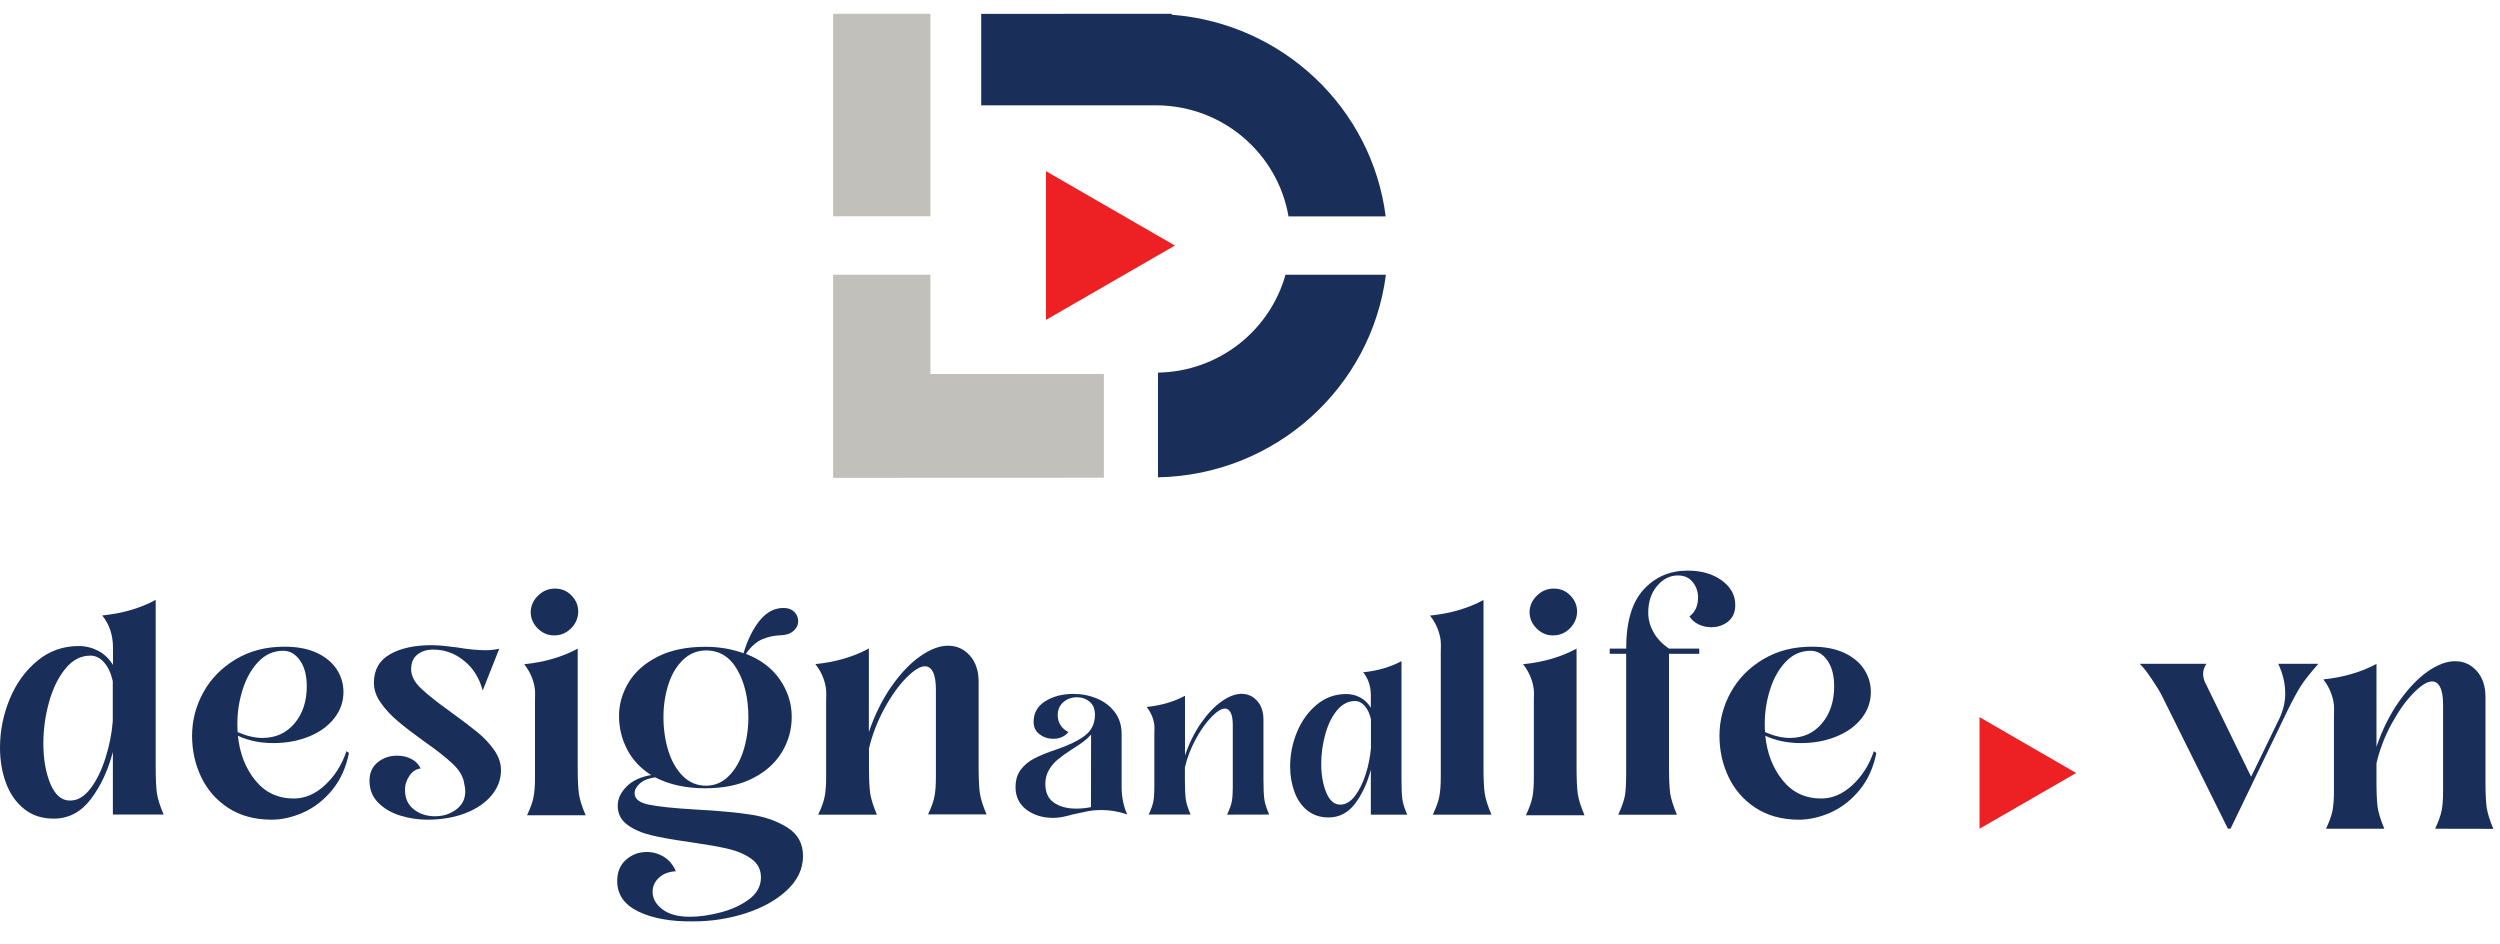
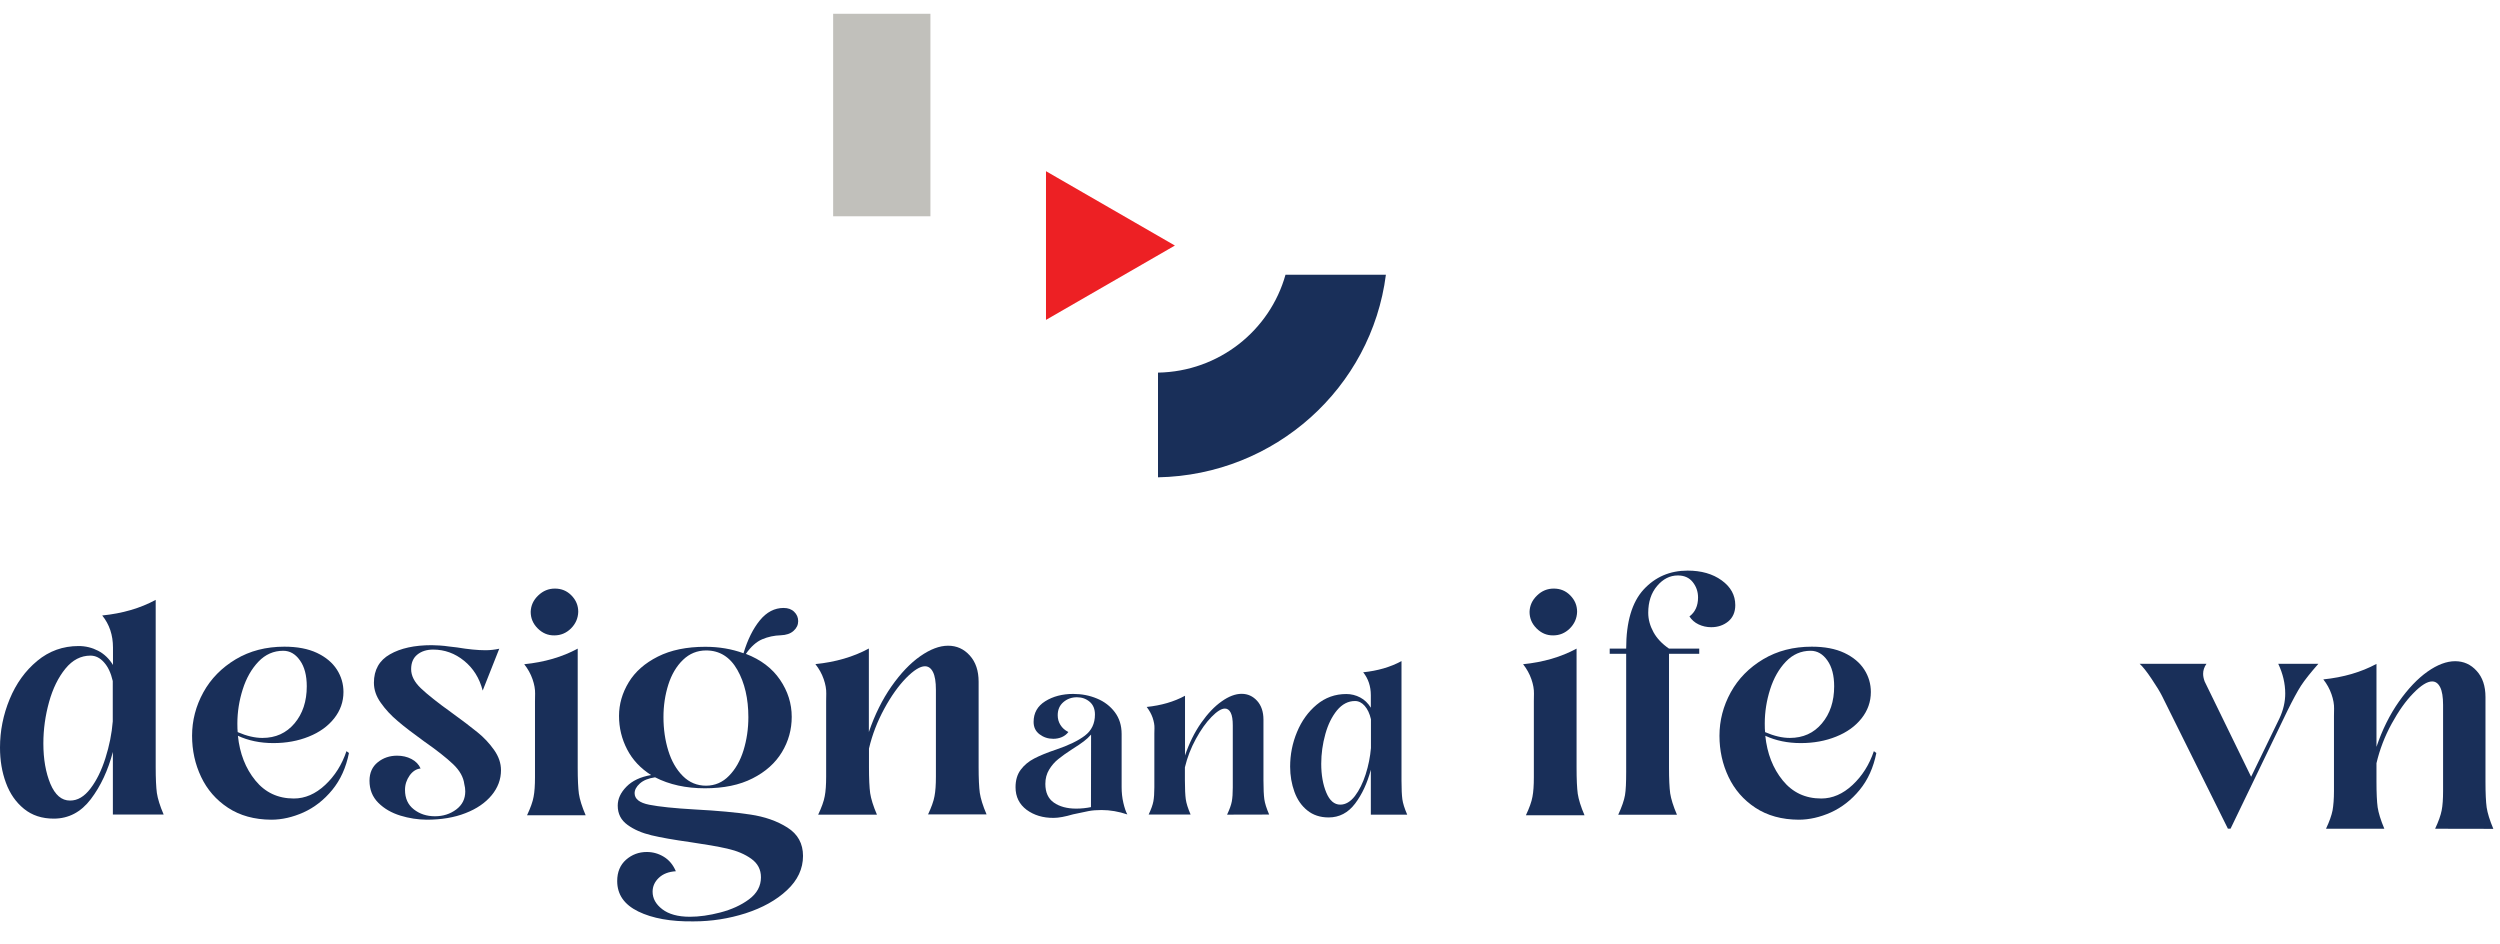
<svg xmlns="http://www.w3.org/2000/svg" version="1.1" id="Layer_1" x="0px" y="0px" viewBox="0 0 232.34 87.72" style="enable-background:new 0 0 232.34 87.72;" xml:space="preserve">
  <style type="text/css">
	.st0{fill:#192F59;}
	.st1{fill:#ED2024;}
	.st2{fill:#C1C0BB;}
</style>
  <g>
    <g>
      <g>
        <g>
          <path class="st0" d="M10.49,75.71v-5.83c-0.45,1.72-1.14,3.19-2.05,4.39S6.38,76.08,5,76.08c-1.1,0-2.02-0.3-2.77-0.91      s-1.31-1.41-1.68-2.42C0.18,71.75,0,70.66,0,69.48c0-1.55,0.3-3.06,0.9-4.51c0.6-1.45,1.45-2.63,2.56-3.55      c1.11-0.92,2.39-1.38,3.85-1.38c0.64,0,1.25,0.15,1.81,0.44s1.02,0.73,1.38,1.32v-1.62c0-1.16-0.33-2.15-1-2.98      c1.88-0.19,3.53-0.67,4.97-1.45v15.52c0,1.1,0.04,1.91,0.11,2.43c0.08,0.52,0.28,1.19,0.63,2h-4.72V75.71z M8.41,73.28      c0.57-0.75,1.03-1.69,1.39-2.83c0.36-1.14,0.59-2.27,0.68-3.41v-3.75c-0.17-0.74-0.44-1.32-0.81-1.73      c-0.37-0.42-0.79-0.63-1.26-0.63c-0.89,0-1.67,0.4-2.33,1.21s-1.17,1.84-1.52,3.1c-0.35,1.26-0.53,2.54-0.53,3.85      c0,1.46,0.22,2.71,0.65,3.75c0.44,1.04,1.04,1.56,1.82,1.56C7.21,74.41,7.84,74.03,8.41,73.28z" />
          <path class="st0" d="M21.19,75.07c-1.11-0.73-1.94-1.69-2.5-2.87s-0.84-2.46-0.84-3.82c0-1.42,0.35-2.77,1.05-4.04      c0.7-1.27,1.71-2.29,3.01-3.07c1.31-0.78,2.81-1.17,4.52-1.17c1.19,0,2.2,0.19,3.03,0.58c0.82,0.39,1.44,0.91,1.85,1.55      s0.61,1.34,0.61,2.08c0,0.91-0.29,1.73-0.87,2.46c-0.58,0.73-1.36,1.29-2.36,1.69c-0.99,0.4-2.09,0.6-3.28,0.6      c-1.23,0-2.33-0.23-3.3-0.68c0.17,1.65,0.71,3.03,1.62,4.15s2.1,1.68,3.58,1.68c1.04,0,2.01-0.42,2.91-1.26      c0.9-0.84,1.56-1.89,1.98-3.14l0.23,0.17c-0.27,1.35-0.78,2.49-1.55,3.43s-1.66,1.63-2.67,2.09c-1.01,0.45-2.01,0.68-3,0.68      C23.64,76.17,22.3,75.8,21.19,75.07z M27.37,67.23c0.76-0.9,1.14-2.05,1.14-3.45c0-1-0.21-1.81-0.63-2.4      c-0.42-0.6-0.94-0.9-1.56-0.9c-0.89,0-1.66,0.34-2.3,1.01c-0.64,0.67-1.13,1.53-1.46,2.57c-0.33,1.04-0.5,2.1-0.5,3.18      c0,0.36,0.01,0.63,0.03,0.8c0.83,0.36,1.6,0.54,2.3,0.54C25.62,68.58,26.61,68.13,27.37,67.23z" />
          <path class="st0" d="M37.21,75.8c-0.81-0.25-1.5-0.64-2.05-1.19s-0.82-1.23-0.82-2.05c0-0.74,0.26-1.31,0.77-1.72      c0.51-0.41,1.11-0.61,1.79-0.61c0.49,0,0.94,0.1,1.34,0.31s0.68,0.5,0.85,0.88c-0.4,0.04-0.74,0.26-1.02,0.65      c-0.28,0.4-0.43,0.84-0.43,1.34c0,0.78,0.27,1.38,0.82,1.81s1.2,0.64,1.96,0.64s1.42-0.21,1.98-0.63      c0.56-0.42,0.84-0.98,0.84-1.68c0-0.23-0.03-0.45-0.09-0.68c-0.08-0.64-0.42-1.26-1.04-1.85c-0.62-0.59-1.52-1.3-2.71-2.13      c-1.02-0.74-1.84-1.36-2.44-1.88c-0.61-0.51-1.13-1.07-1.56-1.68c-0.44-0.61-0.65-1.23-0.65-1.88c0-1.19,0.5-2.08,1.49-2.64      c0.99-0.57,2.29-0.85,3.88-0.85l0.74,0.03c0.3,0.02,0.59,0.05,0.85,0.09c0.27,0.04,0.52,0.07,0.77,0.09      c1.02,0.17,1.9,0.26,2.64,0.26c0.44,0,0.86-0.05,1.28-0.14l-1.54,3.89c-0.3-1.16-0.88-2.08-1.73-2.77      c-0.85-0.69-1.81-1.04-2.87-1.04c-0.61,0-1.1,0.16-1.48,0.47s-0.57,0.76-0.57,1.35c0,0.61,0.3,1.2,0.91,1.78      c0.61,0.58,1.54,1.32,2.81,2.23c1.02,0.74,1.84,1.36,2.44,1.85c0.61,0.49,1.12,1.04,1.55,1.65s0.64,1.23,0.64,1.88      c0,0.85-0.29,1.63-0.87,2.33c-0.58,0.7-1.39,1.26-2.43,1.66c-1.04,0.41-2.25,0.61-3.61,0.61C38.84,76.17,38.02,76.05,37.21,75.8      z" />
          <path class="st0" d="M48.98,75.77c0.32-0.68,0.53-1.26,0.61-1.72c0.09-0.46,0.13-1.07,0.13-1.81v-0.9v-6.17      c0-0.06,0-0.29,0.01-0.7c0.01-0.41-0.07-0.86-0.24-1.35s-0.43-0.96-0.77-1.39c1.88-0.19,3.53-0.67,4.97-1.45v11.06      c0,1.1,0.04,1.91,0.11,2.43c0.08,0.52,0.28,1.19,0.63,2H48.98z M49.97,58.4c-0.44-0.44-0.65-0.95-0.65-1.54      c0.02-0.59,0.25-1.09,0.7-1.52s0.96-0.64,1.55-0.64c0.61,0,1.12,0.21,1.54,0.64s0.63,0.93,0.63,1.52      c-0.02,0.61-0.25,1.12-0.68,1.55c-0.44,0.43-0.95,0.64-1.54,0.64C50.92,59.06,50.41,58.84,49.97,58.4z" />
          <path class="st0" d="M59.32,84.71c-1.31-0.64-1.96-1.58-1.96-2.83c0-0.83,0.27-1.49,0.82-1.98c0.55-0.48,1.19-0.72,1.93-0.72      c0.57,0,1.1,0.15,1.59,0.45c0.49,0.3,0.86,0.75,1.11,1.34c-0.66,0.04-1.19,0.24-1.58,0.61s-0.58,0.8-0.58,1.29      c0,0.63,0.3,1.17,0.9,1.63s1.45,0.7,2.57,0.7c0.85,0,1.8-0.13,2.83-0.4c1.03-0.27,1.92-0.67,2.66-1.22s1.11-1.23,1.11-2.05      c0-0.72-0.3-1.29-0.9-1.72c-0.6-0.43-1.34-0.74-2.22-0.94s-2.04-0.4-3.48-0.61c-1.5-0.21-2.69-0.42-3.57-0.63      s-1.63-0.53-2.23-0.97c-0.61-0.44-0.91-1.03-0.91-1.79c0-0.63,0.27-1.21,0.81-1.76s1.3-0.91,2.29-1.08      c-0.99-0.63-1.73-1.42-2.23-2.39s-0.75-2-0.75-3.1s0.3-2.14,0.9-3.13c0.6-0.99,1.5-1.78,2.71-2.39s2.68-0.91,4.41-0.91      c1.27,0,2.45,0.2,3.55,0.6c0.38-1.27,0.89-2.29,1.52-3.06c0.63-0.77,1.37-1.15,2.2-1.15c0.42,0,0.75,0.12,0.99,0.36      c0.25,0.24,0.37,0.53,0.37,0.87s-0.14,0.64-0.43,0.9c-0.29,0.26-0.68,0.39-1.19,0.41c-0.61,0.02-1.18,0.14-1.72,0.37      c-0.54,0.23-1.05,0.68-1.52,1.36c1.38,0.53,2.44,1.33,3.17,2.4c0.73,1.07,1.09,2.22,1.09,3.45c0,1.18-0.3,2.27-0.91,3.28      s-1.52,1.83-2.73,2.44c-1.21,0.62-2.69,0.92-4.43,0.92c-1.76,0-3.31-0.34-4.63-1.02c-0.63,0.09-1.1,0.29-1.42,0.58      s-0.48,0.59-0.48,0.9c0,0.53,0.45,0.89,1.36,1.07s2.33,0.33,4.26,0.44c2.08,0.11,3.8,0.27,5.13,0.47      c1.34,0.2,2.49,0.6,3.45,1.21c0.97,0.61,1.45,1.49,1.45,2.64c0,1.19-0.5,2.26-1.49,3.18c-0.99,0.93-2.28,1.64-3.85,2.15      c-1.57,0.5-3.18,0.75-4.83,0.75C62.35,85.66,60.63,85.35,59.32,84.71z M67.75,72.1c0.6-0.61,1.05-1.4,1.35-2.37      c0.3-0.98,0.45-2,0.45-3.08c0-1.72-0.34-3.19-1.02-4.39c-0.68-1.2-1.65-1.81-2.9-1.81c-0.83,0-1.55,0.29-2.16,0.88      c-0.61,0.59-1.06,1.36-1.36,2.3c-0.3,0.95-0.45,1.95-0.45,3.01c0,1.12,0.15,2.16,0.45,3.13c0.3,0.97,0.75,1.75,1.35,2.35      c0.6,0.6,1.32,0.9,2.17,0.9C66.45,73.01,67.16,72.71,67.75,72.1z" />
          <path class="st0" d="M86.24,75.71c0.32-0.68,0.53-1.26,0.61-1.72c0.09-0.46,0.13-1.07,0.13-1.81v-0.91v-7.16      c0-0.74-0.09-1.29-0.27-1.65c-0.18-0.36-0.43-0.54-0.75-0.54c-0.45,0-1.04,0.37-1.75,1.09c-0.71,0.73-1.39,1.68-2.03,2.86      s-1.12,2.41-1.42,3.7v1.71c0,1.1,0.04,1.91,0.11,2.43c0.08,0.52,0.28,1.19,0.63,2h-5.46c0.32-0.68,0.53-1.26,0.61-1.72      c0.09-0.46,0.13-1.07,0.13-1.81v-0.91v-6.11c0-0.06,0-0.29,0.01-0.7c0.01-0.41-0.07-0.86-0.24-1.35s-0.43-0.96-0.77-1.39      c1.88-0.19,3.53-0.67,4.97-1.45v7.76c0.55-1.61,1.25-3.02,2.1-4.24c0.85-1.21,1.74-2.15,2.67-2.8c0.93-0.65,1.79-0.98,2.59-0.98      c0.8,0,1.47,0.3,2.02,0.91s0.82,1.42,0.82,2.44v7.9c0,1.1,0.04,1.91,0.11,2.43c0.08,0.52,0.28,1.19,0.63,2h-5.45V75.71z" />
          <path class="st0" d="M95.41,75.26c-0.68-0.51-1.03-1.21-1.03-2.1c0-0.65,0.16-1.19,0.48-1.62c0.32-0.43,0.74-0.78,1.26-1.05      c0.52-0.27,1.2-0.55,2.04-0.83c1.15-0.39,2.04-0.82,2.66-1.29c0.62-0.47,0.94-1.12,0.94-1.96c0-0.51-0.16-0.91-0.49-1.19      c-0.33-0.28-0.72-0.42-1.18-0.42c-0.49,0-0.91,0.15-1.26,0.45c-0.35,0.3-0.53,0.7-0.53,1.22c0,0.33,0.08,0.63,0.25,0.9      c0.17,0.28,0.42,0.5,0.74,0.66c-0.15,0.2-0.35,0.36-0.6,0.47s-0.52,0.16-0.8,0.16c-0.49,0-0.91-0.14-1.28-0.42      c-0.37-0.28-0.55-0.66-0.55-1.15c0-0.83,0.36-1.47,1.08-1.92s1.59-0.68,2.6-0.68c0.79,0,1.52,0.14,2.21,0.43      c0.68,0.28,1.24,0.71,1.66,1.27c0.42,0.56,0.63,1.24,0.63,2.02v4.94c0,0.5,0.05,0.99,0.16,1.46s0.23,0.83,0.37,1.08      c-0.8-0.27-1.6-0.41-2.4-0.41c-0.45,0-0.85,0.03-1.21,0.1s-0.84,0.17-1.43,0.3c-0.75,0.22-1.35,0.33-1.81,0.33      C96.93,76.02,96.09,75.76,95.41,75.26z M101.4,68.27c-0.2,0.23-0.43,0.44-0.68,0.63c-0.25,0.19-0.6,0.43-1.05,0.71      c-0.54,0.35-0.98,0.66-1.32,0.94c-0.34,0.27-0.62,0.6-0.85,0.98c-0.23,0.38-0.35,0.82-0.35,1.32c0,0.79,0.26,1.37,0.79,1.74      c0.53,0.37,1.22,0.56,2.07,0.56c0.49,0,0.95-0.05,1.38-0.14L101.4,68.27L101.4,68.27z" />
          <path class="st0" d="M114.04,75.71c0.23-0.49,0.38-0.9,0.44-1.23s0.09-0.76,0.09-1.29v-0.65v-5.12c0-0.53-0.06-0.92-0.19-1.18      s-0.31-0.39-0.54-0.39c-0.33,0-0.74,0.26-1.25,0.78s-0.99,1.2-1.45,2.04c-0.46,0.84-0.8,1.72-1.02,2.64v1.22      c0,0.79,0.03,1.37,0.08,1.74c0.05,0.37,0.2,0.85,0.45,1.43h-3.9c0.23-0.49,0.38-0.9,0.44-1.23s0.09-0.76,0.09-1.29v-0.64v-4.37      c0-0.04,0-0.21,0.01-0.5s-0.05-0.61-0.17-0.97c-0.12-0.35-0.31-0.68-0.55-1c1.34-0.14,2.53-0.48,3.56-1.04v5.55      c0.39-1.15,0.89-2.16,1.5-3.03c0.61-0.87,1.25-1.54,1.91-2c0.66-0.47,1.28-0.7,1.85-0.7s1.05,0.22,1.44,0.65      s0.59,1.02,0.59,1.75v5.65c0,0.79,0.03,1.37,0.08,1.74c0.05,0.37,0.2,0.85,0.45,1.43L114.04,75.71L114.04,75.71z" />
          <path class="st0" d="M127.4,75.71v-4.17c-0.33,1.23-0.81,2.28-1.46,3.14c-0.65,0.86-1.47,1.29-2.46,1.29      c-0.79,0-1.45-0.22-1.98-0.65c-0.54-0.43-0.94-1.01-1.2-1.73s-0.4-1.5-0.4-2.34c0-1.11,0.21-2.19,0.64-3.22      c0.43-1.04,1.04-1.88,1.83-2.54c0.79-0.66,1.71-0.99,2.75-0.99c0.46,0,0.89,0.11,1.29,0.32s0.73,0.53,0.99,0.95v-1.16      c0-0.83-0.24-1.54-0.71-2.13c1.34-0.14,2.53-0.48,3.56-1.04v11.1c0,0.79,0.03,1.37,0.08,1.74c0.05,0.37,0.2,0.85,0.45,1.43      C130.78,75.71,127.4,75.71,127.4,75.71z M125.92,73.98c0.41-0.54,0.74-1.21,1-2.02s0.42-1.63,0.49-2.44v-2.68      c-0.12-0.53-0.32-0.94-0.58-1.24c-0.26-0.3-0.57-0.45-0.9-0.45c-0.64,0-1.19,0.29-1.67,0.86c-0.47,0.58-0.84,1.31-1.09,2.22      c-0.25,0.9-0.38,1.82-0.38,2.75c0,1.04,0.16,1.94,0.47,2.68c0.31,0.75,0.75,1.12,1.3,1.12      C125.05,74.78,125.51,74.51,125.92,73.98z" />
-           <path class="st0" d="M133.16,75.71c0.32-0.68,0.53-1.26,0.61-1.72c0.09-0.46,0.13-1.07,0.13-1.81v-0.91V60.65      c0-0.06,0-0.29,0.01-0.7c0.01-0.41-0.07-0.86-0.24-1.35s-0.43-0.96-0.77-1.39c1.88-0.19,3.53-0.67,4.97-1.45v15.52      c0,1.1,0.04,1.91,0.11,2.43c0.08,0.52,0.28,1.19,0.63,2L133.16,75.71L133.16,75.71z" />
          <path class="st0" d="M141.81,75.77c0.32-0.68,0.53-1.26,0.61-1.72c0.09-0.46,0.13-1.07,0.13-1.81v-0.9v-6.17      c0-0.06,0-0.29,0.01-0.7c0.01-0.41-0.07-0.86-0.24-1.35s-0.43-0.96-0.77-1.39c1.88-0.19,3.53-0.67,4.97-1.45v11.06      c0,1.1,0.04,1.91,0.11,2.43c0.08,0.52,0.28,1.19,0.63,2H141.81z M142.8,58.4c-0.44-0.44-0.65-0.95-0.65-1.54      c0.02-0.59,0.25-1.09,0.7-1.52c0.44-0.43,0.96-0.64,1.55-0.64c0.61,0,1.12,0.21,1.54,0.64s0.63,0.93,0.63,1.52      c-0.02,0.61-0.25,1.12-0.68,1.55c-0.44,0.43-0.95,0.64-1.54,0.64C143.75,59.06,143.24,58.84,142.8,58.4z" />
          <path class="st0" d="M160.01,53.94c0.84,0.61,1.26,1.37,1.26,2.3c0,0.64-0.22,1.15-0.65,1.51c-0.44,0.36-0.97,0.54-1.59,0.54      c-0.42,0-0.81-0.09-1.17-0.26c-0.36-0.17-0.64-0.42-0.85-0.74c0.53-0.4,0.8-0.99,0.8-1.76c0-0.55-0.17-1.03-0.5-1.44      s-0.79-0.61-1.38-0.61c-0.74,0-1.38,0.33-1.93,0.98c-0.55,0.65-0.82,1.48-0.82,2.49c0,0.61,0.16,1.2,0.48,1.79      c0.32,0.59,0.81,1.1,1.45,1.54h2.81v0.48h-2.81v10.55c0,1.1,0.04,1.9,0.11,2.42c0.08,0.51,0.28,1.18,0.63,1.99h-5.46      c0.34-0.74,0.55-1.35,0.63-1.82s0.11-1.19,0.11-2.16V60.76h-1.53v-0.48h1.53c0-2.48,0.54-4.31,1.62-5.49      c1.08-1.17,2.44-1.76,4.09-1.76C158.11,53.03,159.17,53.33,160.01,53.94z" />
          <path class="st0" d="M163.14,75.07c-1.11-0.73-1.94-1.69-2.5-2.87s-0.84-2.46-0.84-3.82c0-1.42,0.35-2.77,1.05-4.04      c0.7-1.27,1.71-2.29,3.01-3.07c1.31-0.78,2.81-1.17,4.52-1.17c1.19,0,2.2,0.19,3.03,0.58c0.82,0.39,1.44,0.91,1.85,1.55      s0.61,1.34,0.61,2.08c0,0.91-0.29,1.73-0.87,2.46c-0.58,0.73-1.36,1.29-2.36,1.69c-0.99,0.4-2.09,0.6-3.28,0.6      c-1.23,0-2.33-0.23-3.3-0.68c0.17,1.65,0.71,3.03,1.62,4.15c0.91,1.12,2.1,1.68,3.58,1.68c1.04,0,2.01-0.42,2.91-1.26      c0.9-0.84,1.56-1.89,1.98-3.14l0.23,0.17c-0.27,1.35-0.78,2.49-1.55,3.43s-1.66,1.63-2.67,2.09c-1.01,0.45-2.01,0.68-3,0.68      C165.59,76.17,164.25,75.8,163.14,75.07z M169.32,67.23c0.76-0.9,1.14-2.05,1.14-3.45c0-1-0.21-1.81-0.63-2.4      c-0.42-0.6-0.94-0.9-1.56-0.9c-0.89,0-1.66,0.34-2.3,1.01c-0.64,0.67-1.13,1.53-1.46,2.57c-0.33,1.04-0.5,2.1-0.5,3.18      c0,0.36,0.01,0.63,0.03,0.8c0.83,0.36,1.6,0.54,2.3,0.54C167.57,68.58,168.57,68.13,169.32,67.23z" />
        </g>
      </g>
      <g>
        <g>
          <path class="st0" d="M200.93,64.68c-0.19-0.38-0.51-0.91-0.97-1.59c-0.46-0.69-0.83-1.15-1.11-1.4h6.21      c-0.21,0.3-0.31,0.61-0.31,0.93c0,0.23,0.05,0.46,0.14,0.71l4.32,8.86l2.63-5.42c0.36-0.77,0.54-1.54,0.54-2.31      c0-0.94-0.22-1.86-0.65-2.77h3.73c-0.73,0.83-1.27,1.51-1.61,2.03c-0.34,0.53-0.76,1.31-1.27,2.34l-5.28,10.95h-0.25      L200.93,64.68z" />
          <path class="st0" d="M226.31,77.02c0.32-0.68,0.52-1.25,0.61-1.71s0.13-1.06,0.13-1.79v-0.9v-7.11c0-0.73-0.09-1.28-0.27-1.64      c-0.18-0.36-0.43-0.54-0.75-0.54c-0.45,0-1.03,0.36-1.74,1.09c-0.71,0.72-1.38,1.67-2.02,2.84s-1.11,2.39-1.41,3.67v1.69      c0,1.09,0.04,1.9,0.11,2.41c0.08,0.52,0.28,1.18,0.62,1.99h-5.42c0.32-0.68,0.52-1.25,0.61-1.71c0.08-0.46,0.13-1.06,0.13-1.79      v-0.9v-6.07c0-0.06,0-0.29,0.01-0.69s-0.07-0.85-0.24-1.34s-0.42-0.95-0.76-1.38c1.86-0.19,3.51-0.67,4.94-1.44v7.71      c0.54-1.6,1.24-3,2.09-4.21c0.85-1.2,1.73-2.13,2.65-2.78s1.78-0.97,2.57-0.97c0.79,0,1.46,0.3,2,0.9      c0.55,0.6,0.82,1.41,0.82,2.43v7.85c0,1.09,0.04,1.9,0.11,2.41c0.08,0.52,0.28,1.18,0.62,1.99L226.31,77.02L226.31,77.02z" />
        </g>
      </g>
-       <polygon class="st1" points="183.97,66.65 192.95,71.84 183.97,77.02   " />
    </g>
    <g>
      <polygon class="st1" points="97.21,15.91 109.19,22.82 97.21,29.73   " />
      <g>
        <rect x="77.43" y="1.28" class="st2" width="9.04" height="18.82" />
-         <polygon class="st2" points="102.59,34.75 86.47,34.76 86.47,25.53 77.43,25.53 77.43,44.41 78.67,44.41 102.59,44.4    " />
      </g>
      <g>
        <path class="st0" d="M119.47,25.53c-1.45,5.18-6.18,9-11.85,9.1v9.73c10.9-0.21,19.84-8.34,21.18-18.83     C128.8,25.53,119.47,25.53,119.47,25.53z" />
-         <path class="st0" d="M119.75,20.11h9.03c-1.28-10.07-9.57-17.95-19.88-18.74V1.28L91.19,1.29v8.5h16.43l0,0     C113.72,9.89,118.75,14.31,119.75,20.11z" />
      </g>
    </g>
  </g>
</svg>